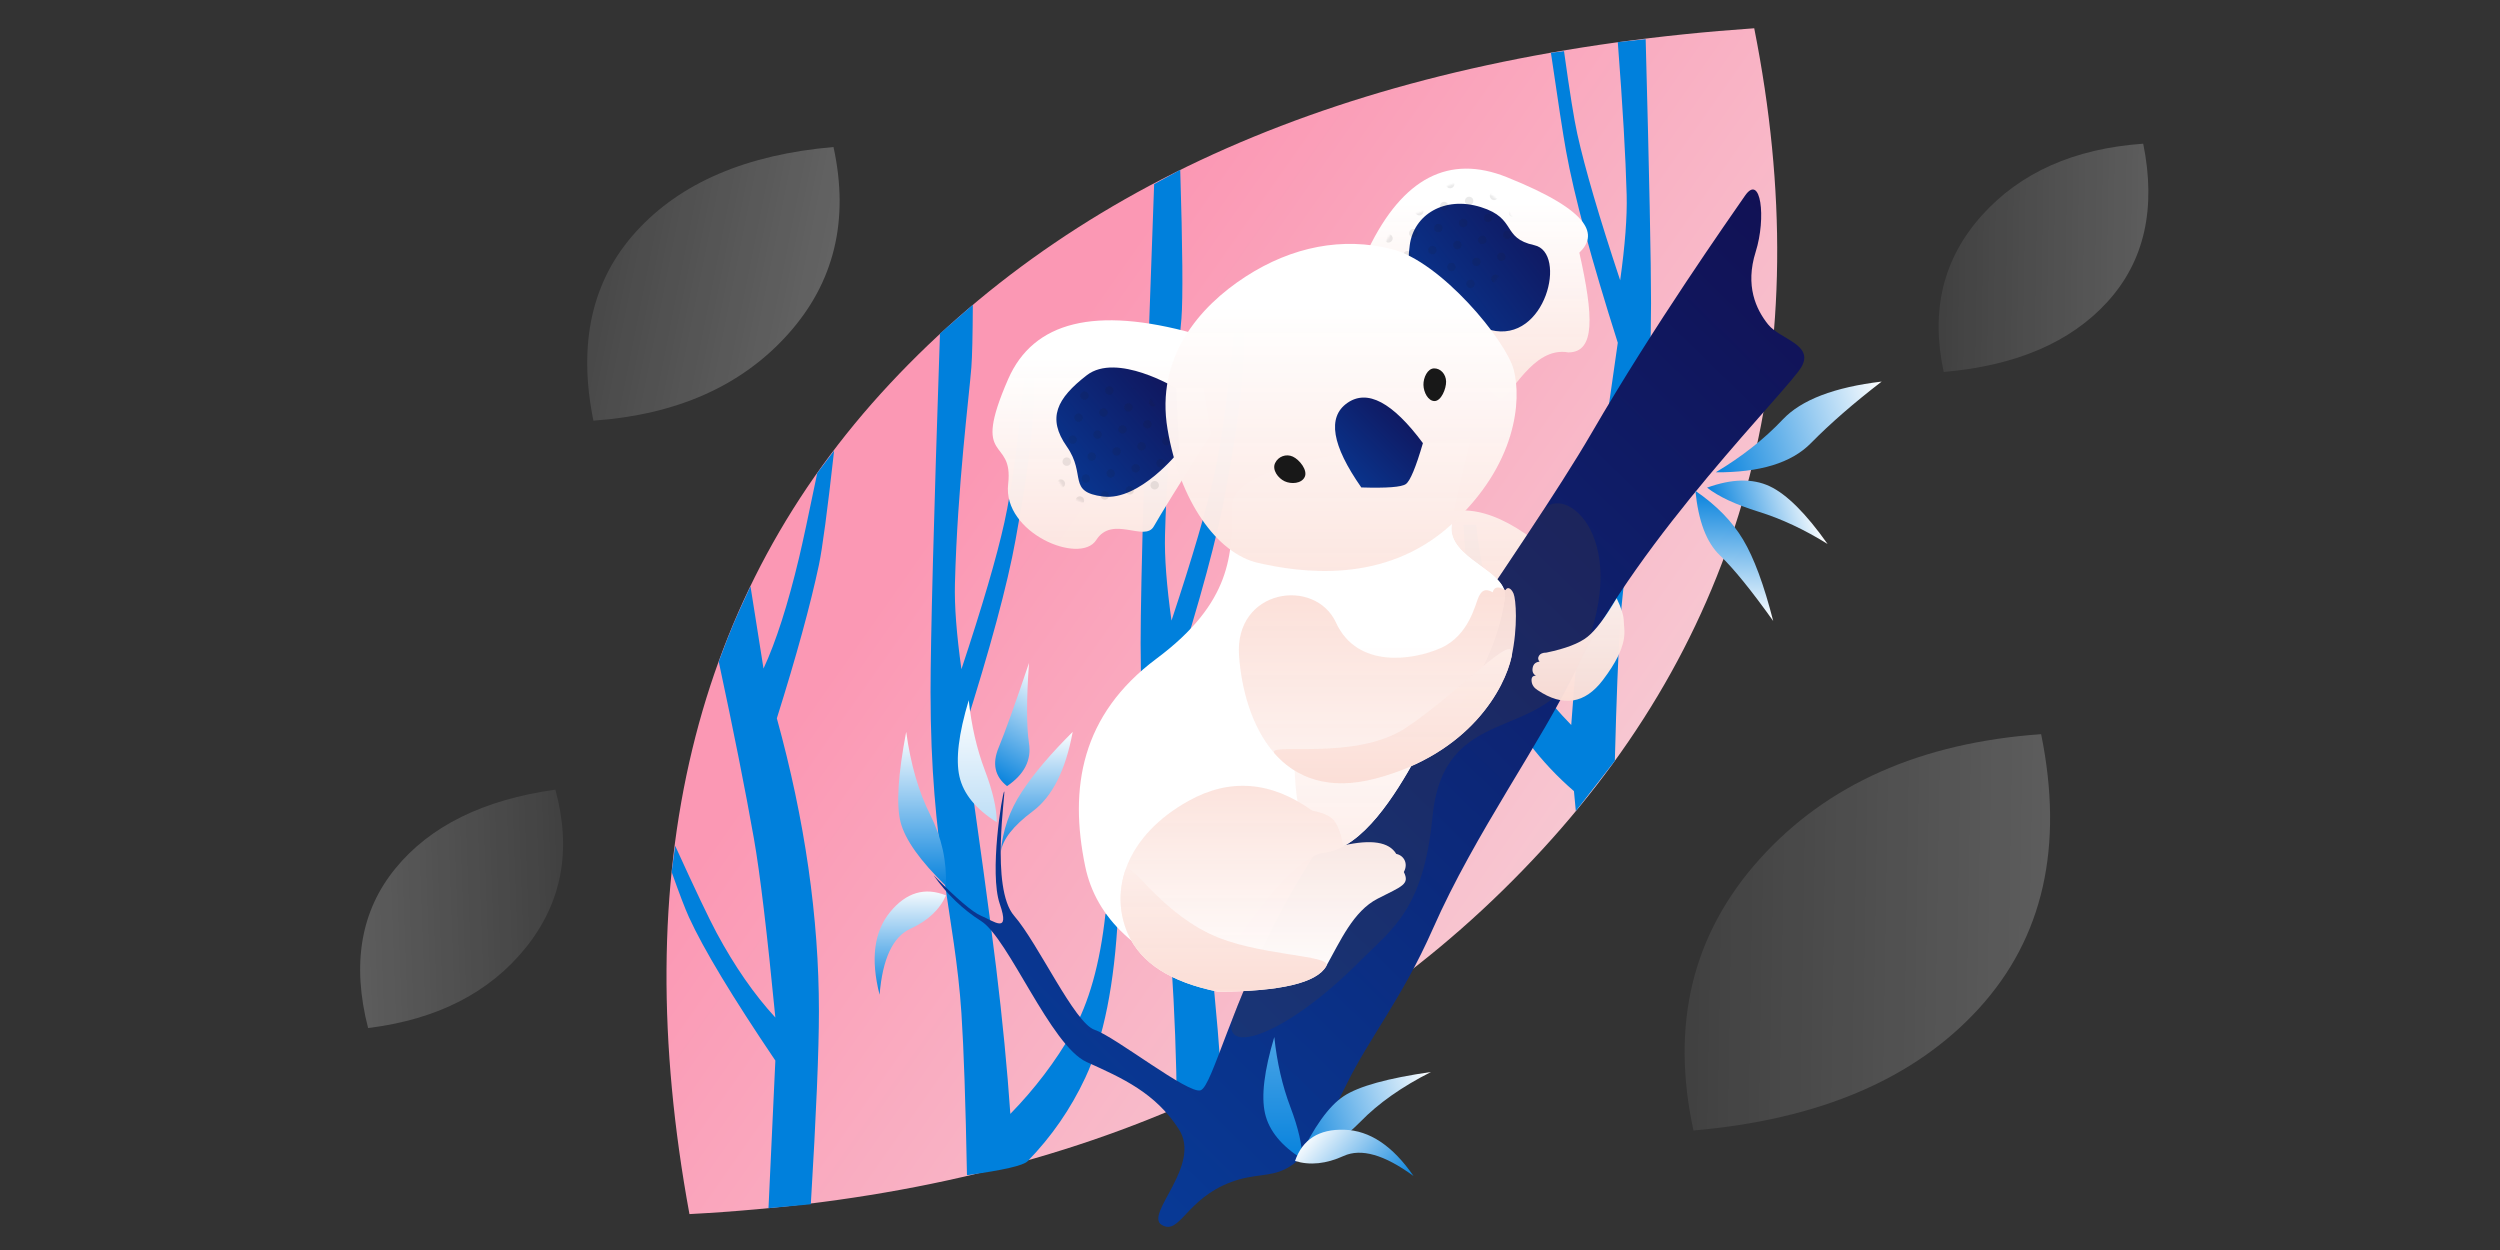
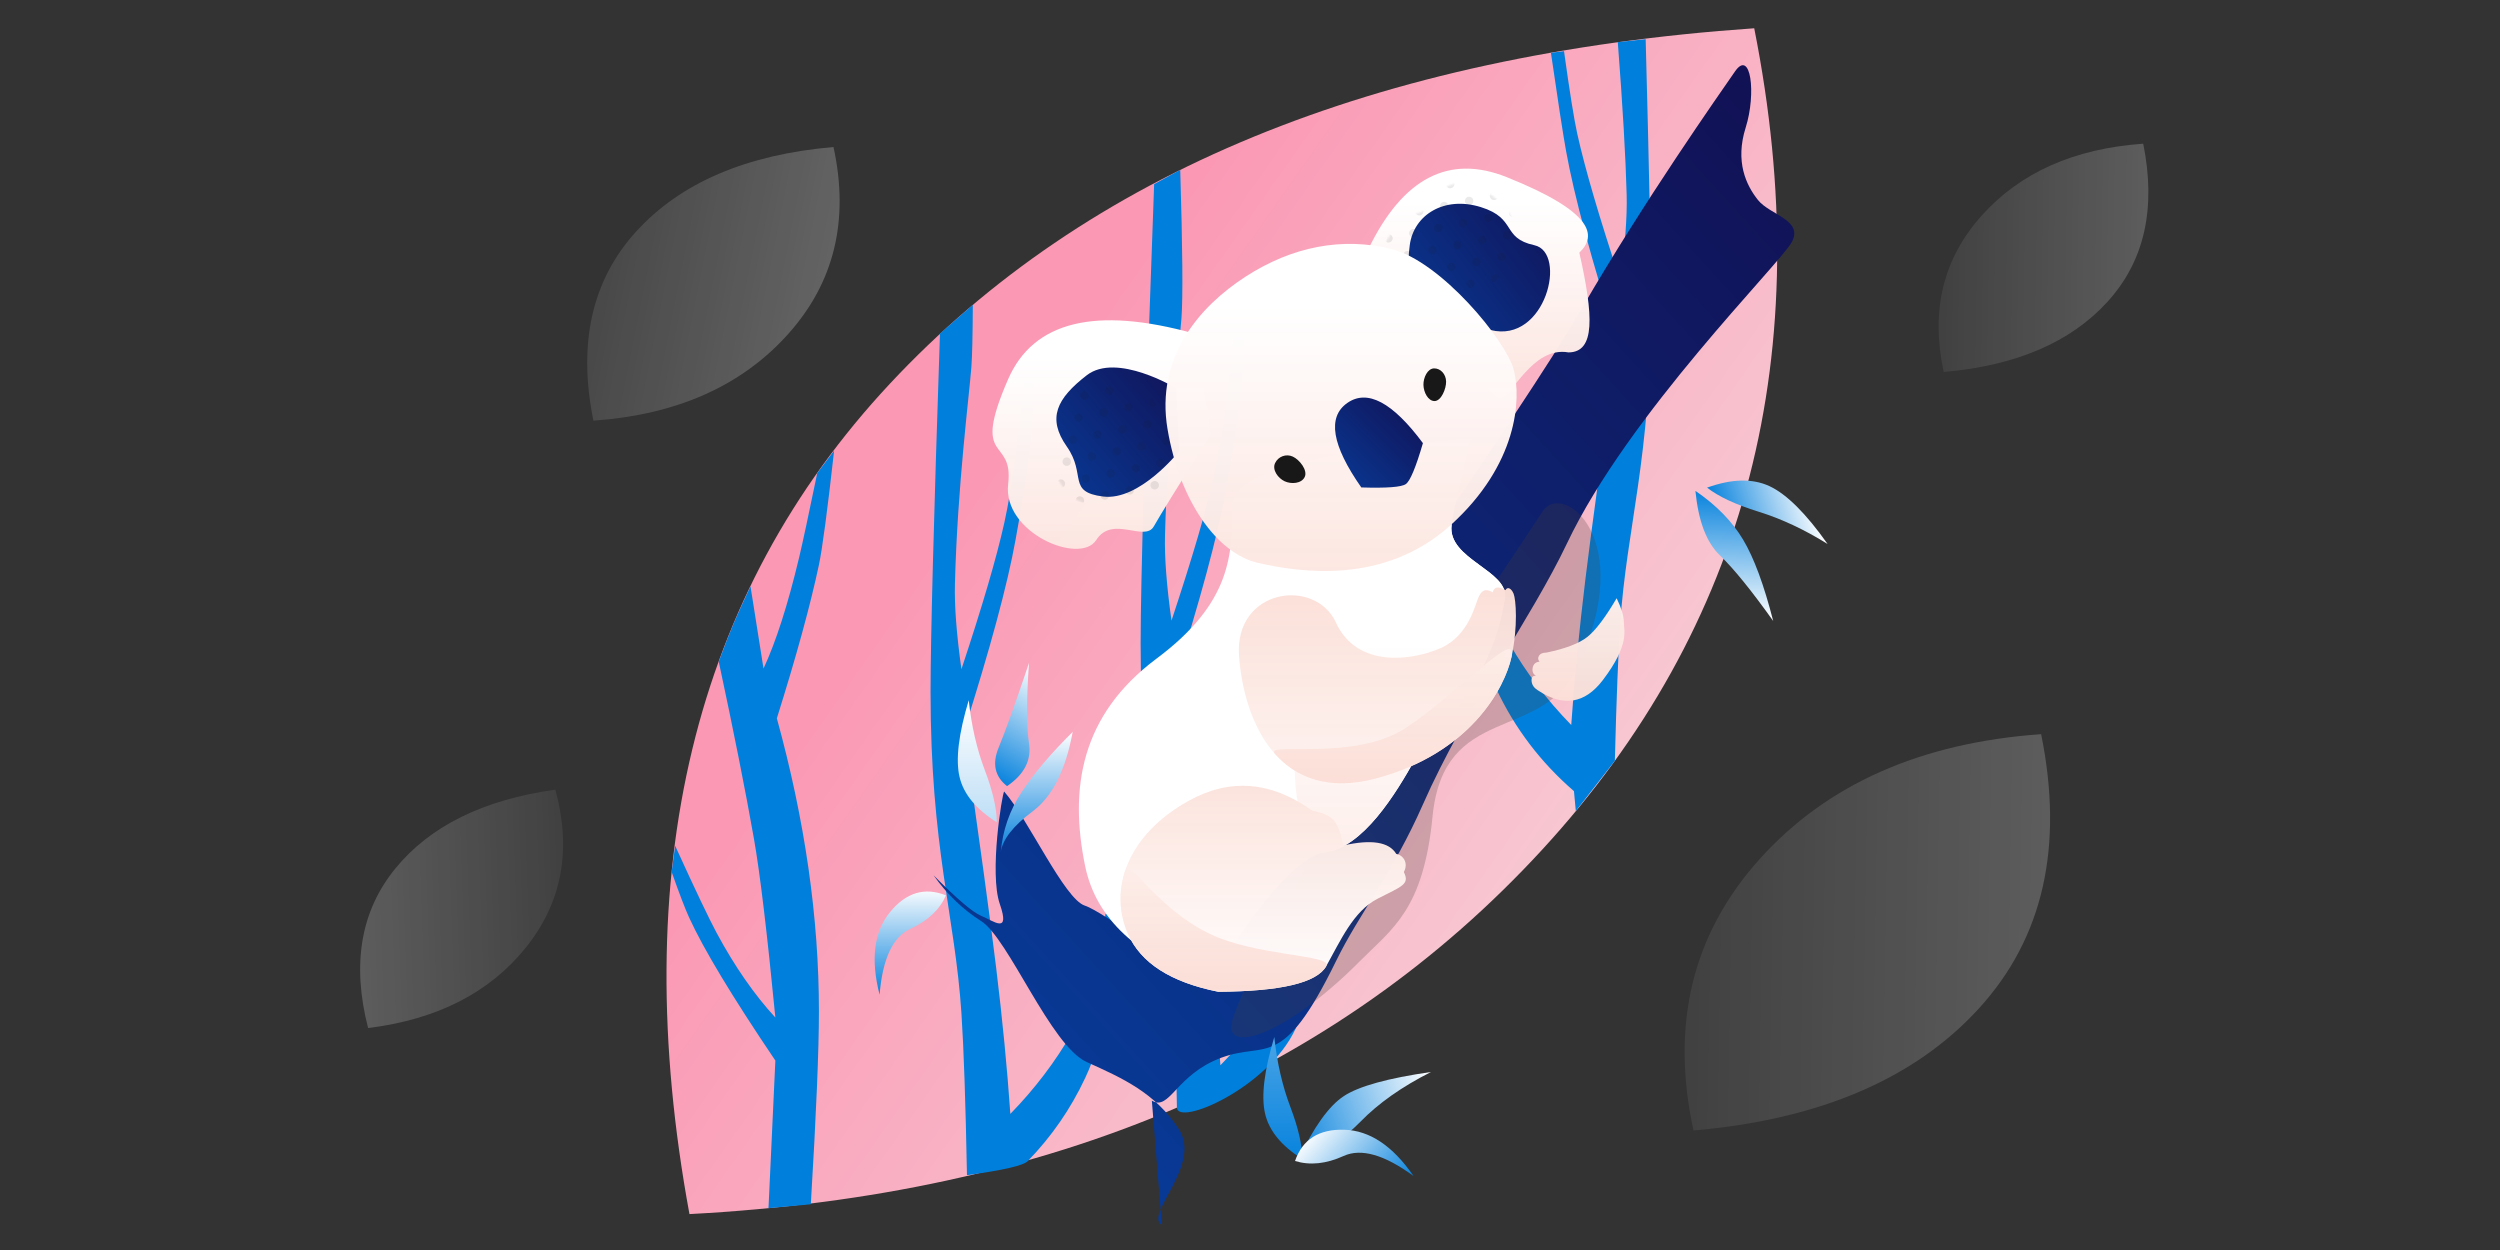
<svg xmlns="http://www.w3.org/2000/svg" xmlns:xlink="http://www.w3.org/1999/xlink" width="1440" height="720">
  <rect width="100%" height="100%" fill="#333333" stroke="none" />
  <defs>
    <linearGradient x1="137.124%" y1="59.55%" x2="-55.333%" y2="41.429%" id="a">
      <stop stop-color="#FFF" stop-opacity="0" offset="0%" />
      <stop stop-color="#FFF" offset="100%" />
    </linearGradient>
    <linearGradient x1="137.124%" y1="59.477%" x2="-55.333%" y2="41.495%" id="b">
      <stop stop-color="#FFF" stop-opacity="0" offset="0%" />
      <stop stop-color="#FFF" offset="100%" />
    </linearGradient>
    <linearGradient x1="120.999%" y1="87.524%" x2="-55.333%" y2="41.497%" id="c">
      <stop stop-color="#FFF" offset="0%" />
      <stop stop-color="#FFF" stop-opacity="0" offset="100%" />
    </linearGradient>
    <linearGradient x1="24.249%" y1="43.297%" x2="89.229%" y2="90.925%" id="e">
      <stop stop-color="#FB98B4" offset="0%" />
      <stop stop-color="#F6D8DC" offset="100%" />
    </linearGradient>
    <linearGradient x1="67.892%" y1="-101.899%" x2="67.892%" y2="212.105%" id="f">
      <stop stop-color="#FFF" offset="0%" />
      <stop stop-color="#F9CBBF" stop-opacity=".96" offset="100%" />
    </linearGradient>
    <linearGradient x1="-51.358%" y1="158.527%" x2="94.713%" y2="-20.12%" id="g">
      <stop stop-color="#005ACA" offset="0%" />
      <stop stop-color="#130B4B" offset="100%" />
    </linearGradient>
    <linearGradient x1="50%" y1="0%" x2="50%" y2="100%" id="h">
      <stop stop-color="#FFF" offset="0%" />
      <stop stop-color="#0883DD" offset="100%" />
    </linearGradient>
    <linearGradient x1="50%" y1="0%" x2="50%" y2="100%" id="i">
      <stop stop-color="#FFF" offset="0%" />
      <stop stop-color="#0883DD" offset="100%" />
    </linearGradient>
    <linearGradient x1="50%" y1="0%" x2="50%" y2="100%" id="j">
      <stop stop-color="#FFF" offset="0%" />
      <stop stop-color="#0883DD" offset="100%" />
    </linearGradient>
    <linearGradient x1="50%" y1="0%" x2="50%" y2="100%" id="k">
      <stop stop-color="#FFF" offset="0%" />
      <stop stop-color="#0883DD" offset="100%" />
    </linearGradient>
    <linearGradient x1="50%" y1="0%" x2="50%" y2="100%" id="l">
      <stop stop-color="#FFF" offset="0%" />
      <stop stop-color="#0883DD" offset="100%" />
    </linearGradient>
    <linearGradient x1="50%" y1="0%" x2="50%" y2="100%" id="m">
      <stop stop-color="#FFF" offset="0%" />
      <stop stop-color="#0883DD" offset="100%" />
    </linearGradient>
    <linearGradient x1="50%" y1="0%" x2="50%" y2="100%" id="n">
      <stop stop-color="#FFF" offset="0%" />
      <stop stop-color="#0883DD" offset="100%" />
    </linearGradient>
    <linearGradient x1="50%" y1="0%" x2="50%" y2="100%" id="o">
      <stop stop-color="#FFF" offset="0%" />
      <stop stop-color="#0883DD" offset="100%" />
    </linearGradient>
    <linearGradient x1="67.892%" y1="44.927%" x2="67.892%" y2="212.105%" id="r">
      <stop stop-color="#FFF" offset="0%" />
      <stop stop-color="#F9CBBF" stop-opacity=".96" offset="100%" />
    </linearGradient>
    <linearGradient x1="67.892%" y1="180.661%" x2="67.892%" y2="19.702%" id="t">
      <stop stop-color="#F9CBBF" stop-opacity=".96" offset="0%" />
      <stop stop-color="#FFF" offset="100%" />
    </linearGradient>
    <linearGradient x1="-79.873%" y1="158.527%" x2="107.292%" y2="-20.12%" id="v">
      <stop stop-color="#005ACA" offset="0%" />
      <stop stop-color="#130B4B" offset="100%" />
    </linearGradient>
    <linearGradient x1="67.892%" y1="180.661%" x2="67.892%" y2="19.702%" id="x">
      <stop stop-color="#F9CBBF" stop-opacity=".96" offset="0%" />
      <stop stop-color="#FFF" offset="100%" />
    </linearGradient>
    <linearGradient x1="-93.866%" y1="138.271%" x2="113.465%" y2="-7.033%" id="z">
      <stop stop-color="#005ACA" offset="0%" />
      <stop stop-color="#130B4B" offset="100%" />
    </linearGradient>
    <linearGradient x1="67.892%" y1="180.661%" x2="67.892%" y2="19.702%" id="B">
      <stop stop-color="#F9CBBF" stop-opacity=".96" offset="0%" />
      <stop stop-color="#FFF" offset="100%" />
    </linearGradient>
    <linearGradient x1="-86.908%" y1="158.527%" x2="110.396%" y2="-20.12%" id="C">
      <stop stop-color="#005ACA" offset="0%" />
      <stop stop-color="#130B4B" offset="100%" />
    </linearGradient>
    <linearGradient x1="67.892%" y1="100%" x2="67.892%" y2="-79.219%" id="D">
      <stop stop-color="#FFF" offset="0%" />
      <stop stop-color="#F9CBBF" stop-opacity=".96" offset="100%" />
    </linearGradient>
    <linearGradient x1="67.892%" y1="-101.899%" x2="67.892%" y2="212.105%" id="E">
      <stop stop-color="#FFF" offset="0%" />
      <stop stop-color="#F9CBBF" stop-opacity=".96" offset="100%" />
    </linearGradient>
    <linearGradient x1="67.892%" y1="139.813%" x2="67.892%" y2="-79.219%" id="F">
      <stop stop-color="#FFF" offset="0%" />
      <stop stop-color="#F9CBBF" stop-opacity=".96" offset="100%" />
    </linearGradient>
    <linearGradient x1="67.892%" y1="-101.899%" x2="67.892%" y2="212.105%" id="G">
      <stop stop-color="#FFF" offset="0%" />
      <stop stop-color="#F9CBBF" stop-opacity=".96" offset="100%" />
    </linearGradient>
    <linearGradient x1="67.892%" y1="-101.899%" x2="67.892%" y2="212.105%" id="H">
      <stop stop-color="#FFF" offset="0%" />
      <stop stop-color="#F9CBBF" stop-opacity=".96" offset="100%" />
    </linearGradient>
    <path d="M686.176 22.605c-219.184-.138-389.501 56.374-510.952 169.536C53.774 305.304 4.269 461.654 26.712 661.193c209.134 3.561 377.315-54.793 504.541-175.062C658.48 365.862 710.121 211.353 686.176 22.605z" id="d" />
    <path d="M74.95 312.919c-41.317-14.373-65.086-36.567-71.307-66.583-9.332-45.024-2.477-87.183 41.098-119.668 43.574-32.484 43.574-60.456 43.574-88.104 0-18.433 45.783-31.287 137.35-38.564-6.273 25.247-9.927 41.83-10.961 49.748-2.567 19.645 33.038 26.218 30.704 41.984-7.805 52.72-46.185 82.896-51.386 92.238-11.546 20.738-30.329 51.488-52.337 54.396-14.672 1.94-36.917 26.79-66.735 74.553z" id="p" />
    <path d="M169.516 115.059c60.67 3.02 23.523-97.962 45.188-65.311-2.567 19.645 33.038 26.218 30.704 41.984-7.805 52.72-46.185 82.896-51.386 92.238-11.546 20.738-30.329 51.488-52.337 54.396-22.008 2.909-32.84-126.328 27.83-123.307z" id="q" />
    <path d="M69.013 11.948S34.724-8.893 17.478 4.475C.233 17.844-5.515 29.116 5.981 45.511c11.497 16.394-.025 26.199 21 28.819 21.025 2.62 43.801-26.2 43.801-26.2l-1.769-36.182z" id="u" />
    <path d="M.712 23.877C2.965 6.406 20.589-4.663 41.662 1.924 62.735 8.51 53.306 19.705 72.491 23.877c19.185 4.172 6.554 56.755-25.137 48.868C26.227 67.487 11.555 56.782 3.34 40.629c-3.254.48-4.13-5.104-2.627-16.752z" id="y" />
  </defs>
  <g fill="none" fill-rule="evenodd">
    <path d="M1045.713 72.116c-41.845-.021-74.363 10.687-97.552 32.124-23.19 21.437-32.644 51.053-28.363 88.847 39.926.67 72.035-10.386 96.328-33.17 24.292-22.783 34.154-52.05 29.587-87.801z" fill="url(#a)" fill-rule="nonzero" opacity=".3" style="mix-blend-mode:soft-light" transform="rotate(175 1079.552 144.798)" />
    <path d="M990.908 416.116c-72.902-.037-129.553 18.547-169.953 55.752-40.4 37.205-56.872 88.604-49.415 154.198 69.56 1.163 125.5-18.026 167.821-57.568 42.322-39.54 59.504-90.335 51.547-152.382z" fill="url(#b)" fill-rule="nonzero" opacity=".3" style="mix-blend-mode:soft-light" transform="rotate(175 978.052 533.298)" />
    <path d="M134.713 447.116c-41.845-.021-74.363 10.687-97.552 32.124-23.19 21.437-32.644 51.053-28.363 88.847 39.926.67 72.035-10.386 96.328-33.17 24.292-22.783 34.154-52.05 29.587-87.801z" fill="url(#a)" fill-rule="nonzero" opacity=".3" style="mix-blend-mode:soft-light" transform="rotate(-8 282.475 -873.057)" />
    <path d="M292.493 75.116c-50.345-.025-89.468 12.806-117.367 38.495-27.9 25.69-39.275 61.18-34.125 106.47 48.036.803 86.668-12.446 115.894-39.749 29.227-27.302 41.093-62.374 35.598-105.216z" fill="url(#c)" fill-rule="nonzero" opacity=".3" style="mix-blend-mode:soft-light" transform="rotate(-5 495.8 -2068.43)" />
    <g transform="translate(347.34 15.884)" fill-rule="nonzero">
      <use fill="url(#e)" transform="rotate(-4 356.663 341.975)" xlink:href="#d" />
      <path d="M119.692 677.77c3.11-51.658 4.666-88.73 4.666-111.216 0-53.88-8.079-110.108-24.236-168.682 11.266-35.836 19.344-65.3 24.236-88.39 1.976-9.328 4.894-31.26 8.755-65.796l-9.717 12.913c-4.946 23.961-8.426 40.166-10.44 48.615-6.464 27.12-13.3 48.453-20.51 63.997l-7.497-47.37c-4.347 9.285-7.571 16.392-9.674 21.32-2.103 4.927-4.975 12.273-8.615 22.036 8.558 39.942 15.317 73.963 20.276 102.06 3.446 19.524 7.557 53.844 12.331 102.959-12.182-13.245-23.45-29.486-33.803-48.724-4.423-8.219-12.391-24.953-23.905-50.203l-2.027 15.08c4.428 12.508 7.755 21.2 9.98 26.074 8.36 18.308 24.944 45.826 49.755 82.554l-3.952 85.012 24.377-2.238zM213.01 159.676c-.091 17.865-.37 29.833-.836 35.905-1.306 17.002-7.979 68.153-9.471 124.74-.334 12.65.914 29.066 3.742 49.247 12.038-36.25 20.277-64.384 24.715-84.4 4.437-20.017 8.44-49.879 12.006-89.587 3.503.04 5.266 1.44 5.29 4.201.308 34.888-6.697 72.3-10.841 95.284-4.636 25.714-14.57 62.54-29.8 110.48 8.784 60.79 14.993 106.116 18.63 135.98 3.636 29.864 6.362 57.926 8.177 84.185 14.064-14.429 25.927-30.054 35.588-46.876 9.661-16.823 16.06-39.618 19.198-68.388h7.252c-2.009 40.38-8.308 71.881-18.9 94.504-8.37 17.88-19.43 33.886-33.181 48.018-2.433 2.5-14.08 5.182-34.945 8.047-.79-41.973-1.853-73.076-3.19-93.31-3.729-56.466-17.784-94.9-17.784-184.994 0-29.935 1.806-98.76 5.42-206.474l18.93-16.562zM332.478 81.946c1.371 45.28 1.603 73.824.696 85.635-1.306 17.002-7.979 68.153-9.471 124.74-.334 12.65.914 29.066 3.742 49.247 12.038-36.25 20.277-64.384 24.715-84.4 4.437-20.017 8.44-49.879 12.006-89.587 3.503.04 5.266 1.44 5.29 4.201.308 34.888-6.697 72.3-10.841 95.284-4.636 25.714-14.57 62.54-29.8 110.48 8.784 60.79 14.993 106.116 18.63 135.98 3.636 29.864 6.362 57.926 8.177 84.185 14.064-14.429 25.927-30.054 35.588-46.876 9.661-16.823 16.06-39.618 19.198-68.388h7.252c-2.009 40.38-8.308 71.881-18.9 94.504-15.885 33.936-68.085 56.28-68.206 44.983-.301-27.998-1.338-55.407-3.11-82.228-3.729-56.466-17.784-94.9-17.784-184.994 0-35.876 2.595-124.052 7.785-264.527l15.033-8.239zM584.504 8.374c2.837 36.938 4.54 66.254 5.113 87.948.334 12.65-.914 29.065-3.742 49.246-12.039-36.25-20.277-64.384-24.715-84.4-1.803-8.134-4.346-23.993-7.63-47.578l-7.539.925c4.064 28.022 6.969 46.873 8.714 56.551 4.636 25.714 14.57 62.54 29.8 110.48-8.784 60.79-14.994 106.116-18.63 135.98-3.636 29.864-6.362 57.926-8.178 84.185-14.063-14.429-25.926-30.054-35.587-46.876-9.662-16.823-16.061-39.618-19.198-68.388h-7.252c2.008 40.38 8.308 71.881 18.899 94.504 10.59 22.624 25.49 42.248 44.697 58.872l1.073 11.434 22.48-28.931c.914-35.301 1.936-61.508 3.066-78.62 3.73-56.466 17.785-94.9 17.785-184.994 0-23.665-1.033-74.34-3.097-152.025l-16.059 1.687z" fill="#0080DC" />
    </g>
-     <path d="M390.2 222.535c-28.053-25.067-51.775-31.771-71.167-20.113-19.392 11.659-14.95 39.808 13.329 84.449l57.838-64.336z" fill="url(#f)" transform="translate(503.8 97.13)" />
-     <path d="M165.417 596.437c-10.43-6.079 23.368-34.324 9.747-55.248-13.622-20.925-32.268-29.255-53.02-38.596-20.753-9.34-45.006-71.215-60.824-81.212-10.545-6.665-19.673-15.45-27.383-26.357 13.384 13.523 22.512 21.297 27.383 23.321 7.307 3.036 16.92 10.963 10.767-6.797-6.153-17.761 1.341-63.536 2.501-64.786s-8.155 55.604 5.755 71.583c13.909 15.979 34.724 61.865 46.403 65.701 11.68 3.836 54.213 37.452 61.057 34.79 6.844-2.661 17.653-50.503 48.543-107.288 30.89-56.786 140.043-208.266 176.488-271.068 36.445-62.801 79.312-123.6 88.451-136.855 9.14-13.256 12.366 12.668 6.183 32.283-6.183 19.615.227 33.158 7.105 41.771s26.411 11.551 19.405 24.285c-7.006 12.733-94.001 98.79-129.443 173.457-20.59 43.375-58.496 94.828-83 150.413-17.68 40.1-36.537 62.549-50.056 90.238-31.236 63.973-39.774 45.86-66.023 55.597-26.25 9.737-29.61 30.846-40.039 24.768z" fill="url(#g)" fill-rule="nonzero" transform="translate(503.8 109.15)" />
+     <path d="M165.417 596.437c-10.43-6.079 23.368-34.324 9.747-55.248-13.622-20.925-32.268-29.255-53.02-38.596-20.753-9.34-45.006-71.215-60.824-81.212-10.545-6.665-19.673-15.45-27.383-26.357 13.384 13.523 22.512 21.297 27.383 23.321 7.307 3.036 16.92 10.963 10.767-6.797-6.153-17.761 1.341-63.536 2.501-64.786c13.909 15.979 34.724 61.865 46.403 65.701 11.68 3.836 54.213 37.452 61.057 34.79 6.844-2.661 17.653-50.503 48.543-107.288 30.89-56.786 140.043-208.266 176.488-271.068 36.445-62.801 79.312-123.6 88.451-136.855 9.14-13.256 12.366 12.668 6.183 32.283-6.183 19.615.227 33.158 7.105 41.771s26.411 11.551 19.405 24.285c-7.006 12.733-94.001 98.79-129.443 173.457-20.59 43.375-58.496 94.828-83 150.413-17.68 40.1-36.537 62.549-50.056 90.238-31.236 63.973-39.774 45.86-66.023 55.597-26.25 9.737-29.61 30.846-40.039 24.768z" fill="url(#g)" fill-rule="nonzero" transform="translate(503.8 109.15)" />
    <path d="M710.754 584.585c7.073-17.967 16.477-40.145 29.392-63.887 24.947-45.86 100.938-153.481 148.453-226.276 11.32-17.342 55.178 15.483 19.736 90.15-20.589 43.375-76.781 20.028-83.212 85.838-5.247 53.701-23.11 64.348-41.655 83.055-43.926 44.31-82.557 56.126-72.714 31.12z" fill="#473B35" opacity=".246" />
    <path d="M72.627 381.738c1.003-7.309 7.146-15.176 18.428-23.603 11.282-8.427 18.955-23.668 23.018-45.725C101.4 325 91.6 336.555 84.673 347.074c-6.928 10.519-10.943 22.074-12.046 34.664z" fill="url(#h)" transform="translate(503.8 109.15)" />
    <path d="M70.336 364.458c0-7.89-2.298-17.892-6.894-30.01-4.596-12.116-7.68-25.54-9.252-40.273-5.835 19.426-7.611 34.107-5.328 44.044 2.282 9.936 9.44 18.683 21.474 26.239zM246.336 558.458c0-7.89-2.298-17.892-6.894-30.01-4.596-12.116-7.68-25.54-9.252-40.273-5.835 19.426-7.611 34.107-5.328 44.044 2.282 9.936 9.44 18.683 21.474 26.239z" fill="url(#i)" transform="translate(503.8 109.15)" />
    <path d="M488.556 216.352c-.757-15.08 2.493-26.643 9.75-34.687 7.258-8.044 21.118-15.447 41.582-22.208-11.865 10.348-21.67 21.216-29.415 32.602-7.745 11.387-15.05 19.484-21.917 24.293z" fill="url(#j)" transform="rotate(73 692.314 582.903)" />
-     <path d="M41.01 401.116c-14.799-14.437-23.487-26.656-26.063-36.658-2.576-10.003-1.504-27.352 3.216-52.048 2.57 18.653 7.176 34.555 13.818 47.706 6.643 13.15 9.653 26.817 9.03 41z" fill="url(#k)" transform="translate(503.8 109.15)" />
    <path d="M295.203 575.773c-14.799-14.437-23.487-26.656-26.063-36.659-2.576-10.002-1.504-27.351 3.216-52.047 2.57 18.653 7.176 34.555 13.818 47.705 6.643 13.15 9.652 26.817 9.03 41z" fill="url(#k)" transform="rotate(71 456.918 939.146)" />
    <path d="M2.84 463.792c-5.243-20.413-3.227-36.276 6.047-47.588 9.275-11.313 20.01-14.514 32.204-9.604-3.62 8.212-10.468 14.624-20.546 19.234-10.078 4.61-15.98 17.263-17.704 37.958z" fill="url(#l)" transform="translate(503.8 109.15)" />
    <path d="M258.652 591.807c-5.244-20.413-3.228-36.276 6.047-47.588 9.274-11.313 20.009-14.514 32.203-9.604-3.62 8.213-10.468 14.624-20.546 19.234-10.078 4.61-15.979 17.263-17.704 37.958z" fill="url(#l)" transform="scale(-1 1) rotate(49 -371.655 -542.481)" />
-     <path d="M542.278 191.467c7.584-24.17 7.584-43.256 0-57.256s-14.93-30.475-22.037-49.427c-4.865 27.06-3.462 47.343 4.209 60.846 7.67 13.503 13.613 28.782 17.828 45.837z" fill="url(#m)" transform="rotate(73 710.833 533.124)" />
    <path d="M518.86 247.726c-2.293-17.343-7.434-29.565-15.424-36.665-7.99-7.101-18.647-19.323-31.97-36.665 6.027 20.577 12.356 35.995 18.986 46.254 6.63 10.258 16.1 19.283 28.408 27.076z" fill="url(#n)" transform="rotate(-178 748.016 261.24)" />
    <path d="M94.598 342.957c5.222-10.797 4.76-20.027-1.388-27.69-6.147-7.663-13.854-21.011-23.12-40.046 4.84 24.121 7.916 41.119 9.227 50.993 1.311 9.874 6.405 15.455 15.281 16.743z" fill="url(#o)" transform="rotate(30 132.364 1303.769)" />
    <g>
      <g transform="translate(621.431 252.684)">
        <use fill="#FFF" xlink:href="#p" />
        <mask id="s" fill="#fff">
          <use xlink:href="#q" />
        </mask>
        <use fill="url(#r)" xlink:href="#q" />
        <path d="M-49.295 273.367a2.435 2.435 0 012.435 2.433 2.435 2.435 0 01-4.871 0 2.435 2.435 0 012.436-2.433zm52.501 0a2.435 2.435 0 012.436 2.433 2.435 2.435 0 01-4.871 0 2.435 2.435 0 012.435-2.433zm13.126 0a2.435 2.435 0 012.435 2.433 2.435 2.435 0 01-4.87 0 2.435 2.435 0 012.435-2.433zm39.376 0a2.435 2.435 0 012.435 2.433 2.435 2.435 0 01-4.87 0 2.435 2.435 0 012.435-2.433zm-59.064-13.11a2.435 2.435 0 012.435 2.432 2.435 2.435 0 01-4.871 0 2.435 2.435 0 012.436-2.432zm13.125 0a2.435 2.435 0 012.435 2.432 2.435 2.435 0 01-4.87 0 2.435 2.435 0 012.435-2.432zm13.125 0a2.435 2.435 0 012.436 2.432 2.435 2.435 0 01-4.871 0 2.435 2.435 0 012.435-2.432zm26.251 0a2.435 2.435 0 012.436 2.432 2.435 2.435 0 01-4.871 0 2.435 2.435 0 012.435-2.432zm13.126 0a2.435 2.435 0 012.435 2.432 2.435 2.435 0 01-4.87 0 2.435 2.435 0 012.435-2.432zm13.125 0a2.435 2.435 0 012.436 2.432 2.435 2.435 0 01-4.871 0 2.435 2.435 0 012.435-2.432zm-131.254 0a2.435 2.435 0 012.435 2.432 2.435 2.435 0 01-4.87 0 2.435 2.435 0 012.435-2.432zm13.125 0a2.435 2.435 0 012.436 2.432 2.435 2.435 0 01-4.871 0 2.435 2.435 0 012.435-2.432zm13.126 0a2.435 2.435 0 012.435 2.432 2.435 2.435 0 01-4.87 0 2.435 2.435 0 012.435-2.432zm13.125 0a2.435 2.435 0 012.436 2.432 2.435 2.435 0 01-4.871 0 2.435 2.435 0 012.435-2.432zm19.688-13.111a2.435 2.435 0 012.436 2.433 2.435 2.435 0 01-4.871 0 2.435 2.435 0 012.435-2.433zm13.126 0a2.435 2.435 0 012.435 2.433 2.435 2.435 0 01-4.87 0 2.435 2.435 0 012.435-2.433zm13.125 0a2.435 2.435 0 012.436 2.433 2.435 2.435 0 01-4.871 0 2.435 2.435 0 012.435-2.433zm13.126 0a2.435 2.435 0 012.435 2.433 2.435 2.435 0 01-4.87 0 2.435 2.435 0 012.435-2.433zm13.125 0a2.435 2.435 0 012.435 2.433 2.435 2.435 0 01-4.87 0 2.435 2.435 0 012.435-2.433zm13.125 0a2.435 2.435 0 012.436 2.433 2.435 2.435 0 01-4.871 0 2.435 2.435 0 012.435-2.433zm13.126 0a2.435 2.435 0 012.435 2.433 2.435 2.435 0 01-4.87 0 2.435 2.435 0 012.435-2.433zm13.125 0a2.435 2.435 0 012.436 2.433 2.435 2.435 0 01-4.871 0 2.435 2.435 0 012.435-2.433zm-131.254 0a2.435 2.435 0 012.435 2.433 2.435 2.435 0 01-4.87 0 2.435 2.435 0 012.435-2.433zm13.125 0a2.435 2.435 0 012.436 2.433 2.435 2.435 0 01-4.871 0 2.435 2.435 0 012.435-2.433zm13.126 0a2.435 2.435 0 012.435 2.433 2.435 2.435 0 01-4.87 0 2.435 2.435 0 012.435-2.433zm-6.563-13.11a2.435 2.435 0 012.436 2.432 2.435 2.435 0 01-4.871 0 2.435 2.435 0 012.435-2.433zm-13.125 0a2.435 2.435 0 012.435 2.432 2.435 2.435 0 01-4.87 0 2.435 2.435 0 012.435-2.433zm65.627 0a2.435 2.435 0 012.435 2.432 2.435 2.435 0 01-4.87 0 2.435 2.435 0 012.435-2.433zm39.376 0a2.435 2.435 0 012.436 2.432 2.435 2.435 0 01-4.871 0 2.435 2.435 0 012.435-2.433zm13.126 0a2.435 2.435 0 012.435 2.432 2.435 2.435 0 01-4.87 0 2.435 2.435 0 012.435-2.433zm13.125 0a2.435 2.435 0 012.435 2.432 2.435 2.435 0 01-4.87 0 2.435 2.435 0 012.435-2.433zm-52.502 0a2.435 2.435 0 012.436 2.432 2.435 2.435 0 01-4.871 0 2.435 2.435 0 012.435-2.433zm13.126 0a2.435 2.435 0 012.435 2.432 2.435 2.435 0 01-4.87 0 2.435 2.435 0 012.435-2.433zm-65.627 0a2.435 2.435 0 012.435 2.432 2.435 2.435 0 01-4.871 0 2.435 2.435 0 012.436-2.433zm-39.377 0a2.435 2.435 0 012.436 2.432 2.435 2.435 0 01-4.871 0 2.435 2.435 0 012.435-2.433zm52.502 0a2.435 2.435 0 012.435 2.432 2.435 2.435 0 01-4.87 0 2.435 2.435 0 012.435-2.433zm13.125 0a2.435 2.435 0 012.436 2.432 2.435 2.435 0 01-4.871 0 2.435 2.435 0 012.435-2.433zm19.689-13.111a2.435 2.435 0 012.435 2.432 2.435 2.435 0 01-4.87 0 2.435 2.435 0 012.435-2.432zm-13.126 0a2.435 2.435 0 012.436 2.432 2.435 2.435 0 01-4.871 0 2.435 2.435 0 012.435-2.432zm-52.502 0a2.435 2.435 0 012.436 2.432 2.435 2.435 0 01-4.871 0 2.435 2.435 0 012.435-2.432zm13.126 0a2.435 2.435 0 012.435 2.432 2.435 2.435 0 01-4.87 0 2.435 2.435 0 012.435-2.432zm13.125 0a2.435 2.435 0 012.436 2.432 2.435 2.435 0 01-4.871 0 2.435 2.435 0 012.435-2.432zm13.126 0a2.435 2.435 0 012.435 2.432 2.435 2.435 0 01-4.87 0 2.435 2.435 0 012.435-2.432zm65.627 0a2.435 2.435 0 012.435 2.432 2.435 2.435 0 01-4.87 0 2.435 2.435 0 012.435-2.432zm13.125 0a2.435 2.435 0 012.436 2.432 2.435 2.435 0 01-4.871 0 2.435 2.435 0 012.435-2.432zm13.126 0a2.435 2.435 0 012.435 2.432 2.435 2.435 0 01-4.87 0 2.435 2.435 0 012.435-2.432zm13.125 0a2.435 2.435 0 012.436 2.432 2.435 2.435 0 01-4.871 0 2.435 2.435 0 012.435-2.432zm-52.502 0a2.435 2.435 0 012.436 2.432 2.435 2.435 0 01-4.871 0 2.435 2.435 0 012.435-2.432zm-13.125 0a2.435 2.435 0 012.435 2.432 2.435 2.435 0 01-4.87 0 2.435 2.435 0 012.435-2.432zm-98.44-13.11a2.435 2.435 0 012.435 2.432 2.435 2.435 0 01-4.871 0 2.435 2.435 0 012.435-2.433zm39.376 0a2.435 2.435 0 012.435 2.432 2.435 2.435 0 01-4.871 0 2.435 2.435 0 012.436-2.433zm26.25 0a2.435 2.435 0 012.436 2.432 2.435 2.435 0 01-4.871 0 2.435 2.435 0 012.435-2.433zm26.251 0a2.435 2.435 0 012.436 2.432 2.435 2.435 0 01-4.871 0 2.435 2.435 0 012.435-2.433zm26.251 0a2.435 2.435 0 012.436 2.432 2.435 2.435 0 01-4.871 0 2.435 2.435 0 012.435-2.433zm26.251 0a2.435 2.435 0 012.435 2.432 2.435 2.435 0 01-4.87 0 2.435 2.435 0 012.435-2.433zm-118.129 0a2.435 2.435 0 012.436 2.432 2.435 2.435 0 01-4.871 0 2.435 2.435 0 012.435-2.433zm52.502 0a2.435 2.435 0 012.435 2.432 2.435 2.435 0 01-4.87 0 2.435 2.435 0 012.435-2.433zm78.752 0a2.435 2.435 0 012.436 2.432 2.435 2.435 0 01-4.871 0 2.435 2.435 0 012.435-2.433zm-52.501 0a2.435 2.435 0 012.435 2.432 2.435 2.435 0 01-4.87 0 2.435 2.435 0 012.435-2.433zm-52.502 0a2.435 2.435 0 012.435 2.432 2.435 2.435 0 01-4.87 0 2.435 2.435 0 012.435-2.433zm78.753 0a2.435 2.435 0 012.435 2.432 2.435 2.435 0 01-4.87 0 2.435 2.435 0 012.435-2.433zm-111.567-13.112a2.435 2.435 0 012.436 2.433 2.435 2.435 0 01-4.871 0 2.435 2.435 0 012.435-2.433zm52.502 0a2.435 2.435 0 012.436 2.433 2.435 2.435 0 01-4.871 0 2.435 2.435 0 012.435-2.433zm-13.125 0a2.435 2.435 0 012.435 2.433 2.435 2.435 0 01-4.87 0 2.435 2.435 0 012.435-2.433zm91.878 0a2.435 2.435 0 012.435 2.433 2.435 2.435 0 01-4.87 0 2.435 2.435 0 012.435-2.433zm-39.377 0a2.435 2.435 0 012.436 2.433 2.435 2.435 0 01-4.871 0 2.435 2.435 0 012.435-2.433zm-13.125 0a2.435 2.435 0 012.435 2.433 2.435 2.435 0 01-4.87 0 2.435 2.435 0 012.435-2.433zm-65.627 0a2.435 2.435 0 012.435 2.433 2.435 2.435 0 01-4.87 0 2.435 2.435 0 012.435-2.433zm13.125 0a2.435 2.435 0 012.436 2.433 2.435 2.435 0 01-4.871 0 2.435 2.435 0 012.435-2.433zm-39.376 0a2.435 2.435 0 012.435 2.433 2.435 2.435 0 01-4.87 0 2.435 2.435 0 012.435-2.433zm131.254 0a2.435 2.435 0 012.436 2.433 2.435 2.435 0 01-4.871 0 2.435 2.435 0 012.435-2.433zm-13.125 0a2.435 2.435 0 012.435 2.433 2.435 2.435 0 01-4.87 0 2.435 2.435 0 012.435-2.433zm-39.376 0a2.435 2.435 0 012.435 2.433 2.435 2.435 0 01-4.87 0 2.435 2.435 0 012.435-2.433zm-72.19-13.11a2.435 2.435 0 012.435 2.433 2.435 2.435 0 01-4.87 0 2.435 2.435 0 012.435-2.433zm131.254 0a2.435 2.435 0 012.435 2.433 2.435 2.435 0 01-4.87 0 2.435 2.435 0 012.435-2.433zm-78.753 0a2.435 2.435 0 012.436 2.433 2.435 2.435 0 01-4.871 0 2.435 2.435 0 012.435-2.433zm-65.627 0a2.435 2.435 0 012.436 2.433 2.435 2.435 0 01-4.871 0 2.435 2.435 0 012.435-2.433zm52.502 0a2.435 2.435 0 012.435 2.433 2.435 2.435 0 01-4.87 0 2.435 2.435 0 012.435-2.433zm39.376 0a2.435 2.435 0 012.436 2.433 2.435 2.435 0 01-4.871 0 2.435 2.435 0 012.435-2.433zm39.377 0a2.435 2.435 0 012.435 2.433 2.435 2.435 0 01-4.87 0 2.435 2.435 0 012.435-2.433zm26.25 0a2.435 2.435 0 012.436 2.433 2.435 2.435 0 01-4.871 0 2.435 2.435 0 012.435-2.433zm-78.752 0a2.435 2.435 0 012.435 2.433 2.435 2.435 0 01-4.87 0 2.435 2.435 0 012.435-2.433zm39.376 0a2.435 2.435 0 012.436 2.433 2.435 2.435 0 01-4.871 0 2.435 2.435 0 012.435-2.433zm-91.878 0a2.435 2.435 0 012.436 2.433 2.435 2.435 0 01-4.871 0 2.435 2.435 0 012.435-2.433zm13.126 0a2.435 2.435 0 012.435 2.433 2.435 2.435 0 01-4.871 0 2.435 2.435 0 012.436-2.433zm65.627 0a2.435 2.435 0 012.435 2.433 2.435 2.435 0 01-4.87 0 2.435 2.435 0 012.435-2.433zm-45.94-13.11a2.435 2.435 0 012.436 2.432 2.435 2.435 0 01-4.87 0 2.435 2.435 0 012.435-2.433zm-39.376 0a2.435 2.435 0 012.436 2.432 2.435 2.435 0 01-4.871 0 2.435 2.435 0 012.435-2.433zm144.38 0a2.435 2.435 0 012.436 2.432 2.435 2.435 0 01-4.871 0 2.435 2.435 0 012.435-2.433zm-78.752 0a2.435 2.435 0 012.435 2.432 2.435 2.435 0 01-4.87 0 2.435 2.435 0 012.435-2.433zm39.376 0a2.435 2.435 0 012.435 2.432 2.435 2.435 0 01-4.87 0 2.435 2.435 0 012.435-2.433zm-13.126 0a2.435 2.435 0 012.436 2.432 2.435 2.435 0 01-4.871 0 2.435 2.435 0 012.435-2.433zm26.251 0a2.435 2.435 0 012.436 2.432 2.435 2.435 0 01-4.871 0 2.435 2.435 0 012.435-2.433zm-91.878 0a2.435 2.435 0 012.436 2.432 2.435 2.435 0 01-4.871 0 2.435 2.435 0 012.435-2.433zm-13.125 0a2.435 2.435 0 012.435 2.432 2.435 2.435 0 01-4.87 0 2.435 2.435 0 012.435-2.433zm65.627 0a2.435 2.435 0 012.435 2.432 2.435 2.435 0 01-4.87 0 2.435 2.435 0 012.435-2.433zm52.502 0a2.435 2.435 0 012.435 2.432 2.435 2.435 0 01-4.87 0 2.435 2.435 0 012.435-2.433zm-78.753 0a2.435 2.435 0 012.436 2.432 2.435 2.435 0 01-4.871 0 2.435 2.435 0 012.435-2.433zm77.56-6.634a2.435 2.435 0 012.435 2.433 2.435 2.435 0 01-4.871 0 2.435 2.435 0 012.435-2.433zm-57.872-6.477a2.435 2.435 0 012.436 2.432 2.435 2.435 0 01-4.871 0 2.435 2.435 0 012.435-2.432zm13.126 0a2.435 2.435 0 012.435 2.432 2.435 2.435 0 01-4.87 0 2.435 2.435 0 012.435-2.432zm25.057-6.634a2.435 2.435 0 012.435 2.433 2.435 2.435 0 01-4.87 0 2.435 2.435 0 012.435-2.433zm13.125 0a2.435 2.435 0 012.436 2.433 2.435 2.435 0 01-4.871 0 2.435 2.435 0 012.435-2.433zm13.126 0a2.435 2.435 0 012.435 2.433 2.435 2.435 0 01-4.87 0 2.435 2.435 0 012.435-2.433zm13.125 0a2.435 2.435 0 012.436 2.433 2.435 2.435 0 01-4.871 0 2.435 2.435 0 012.435-2.433zm-19.688-13.11a2.435 2.435 0 012.436 2.432 2.435 2.435 0 01-4.871 0 2.435 2.435 0 012.435-2.432zm13.126 0a2.435 2.435 0 012.435 2.432 2.435 2.435 0 01-4.87 0 2.435 2.435 0 012.435-2.432zm-6.563-13.11a2.435 2.435 0 012.435 2.432 2.435 2.435 0 01-4.87 0 2.435 2.435 0 012.435-2.433zm13.125 0a2.435 2.435 0 012.436 2.432 2.435 2.435 0 01-4.871 0 2.435 2.435 0 012.435-2.433z" fill="#E5D8B7" opacity=".3" mask="url(#s)" transform="rotate(-75 35.423 200.375)" />
      </g>
      <path d="M116.07 94.967c-56.822-15.78-92.508-7.016-107.058 26.29-21.825 49.958 3.276 32.294 0 60.437-3.277 28.144 41.469 46.799 50.74 32.231 9.273-14.567 27.936 1.432 33.168-7.877 3.488-6.207 14.443-23.932 32.865-53.177l-9.715-57.904z" fill="url(#t)" transform="translate(571.684 97.13)" />
      <g transform="translate(608.486 211.678)">
        <mask id="w" fill="#fff">
          <use xlink:href="#u" />
        </mask>
        <use fill="url(#v)" fill-rule="nonzero" xlink:href="#u" />
        <path d="M-45.363 116.414a2.435 2.435 0 012.435 2.433 2.435 2.435 0 01-4.87 0 2.435 2.435 0 012.435-2.433zm52.502 0a2.435 2.435 0 012.435 2.433 2.435 2.435 0 01-4.87 0 2.435 2.435 0 012.435-2.433zm13.125 0a2.435 2.435 0 012.436 2.433 2.435 2.435 0 01-4.871 0 2.435 2.435 0 012.435-2.433zm39.376 0a2.435 2.435 0 012.436 2.433 2.435 2.435 0 01-4.871 0 2.435 2.435 0 012.435-2.433zM.576 103.304a2.435 2.435 0 012.435 2.433 2.435 2.435 0 01-4.87 0 2.435 2.435 0 012.435-2.433zm13.125 0a2.435 2.435 0 012.436 2.433 2.435 2.435 0 01-4.871 0 2.435 2.435 0 012.435-2.433zm13.126 0a2.435 2.435 0 012.435 2.433 2.435 2.435 0 01-4.87 0 2.435 2.435 0 012.435-2.433zm26.25 0a2.435 2.435 0 012.436 2.433 2.435 2.435 0 01-4.87 0 2.435 2.435 0 012.435-2.433zm13.126 0a2.435 2.435 0 012.436 2.433 2.435 2.435 0 01-4.871 0 2.435 2.435 0 012.435-2.433zm13.125 0a2.435 2.435 0 012.436 2.433 2.435 2.435 0 01-4.871 0 2.435 2.435 0 012.435-2.433zm-131.254 0a2.435 2.435 0 012.436 2.433 2.435 2.435 0 01-4.871 0 2.435 2.435 0 012.435-2.433zm13.126 0a2.435 2.435 0 012.435 2.433 2.435 2.435 0 01-4.87 0 2.435 2.435 0 012.435-2.433zm13.125 0a2.435 2.435 0 012.436 2.433 2.435 2.435 0 01-4.871 0 2.435 2.435 0 012.435-2.433zm13.125 0a2.435 2.435 0 012.436 2.433 2.435 2.435 0 01-4.871 0 2.435 2.435 0 012.435-2.433zM7.14 90.194a2.435 2.435 0 012.435 2.432 2.435 2.435 0 01-4.87 0 2.435 2.435 0 012.435-2.433zm13.125 0a2.435 2.435 0 012.436 2.432 2.435 2.435 0 01-4.871 0 2.435 2.435 0 012.435-2.433zm13.125 0a2.435 2.435 0 012.436 2.432 2.435 2.435 0 01-4.871 0 2.435 2.435 0 012.435-2.433zm13.126 0a2.435 2.435 0 012.435 2.432 2.435 2.435 0 01-4.87 0 2.435 2.435 0 012.435-2.433zm13.125 0a2.435 2.435 0 012.436 2.432 2.435 2.435 0 01-4.871 0 2.435 2.435 0 012.435-2.433zm13.126 0a2.435 2.435 0 012.435 2.432 2.435 2.435 0 01-4.87 0 2.435 2.435 0 012.435-2.433zm13.125 0a2.435 2.435 0 012.436 2.432 2.435 2.435 0 01-4.871 0 2.435 2.435 0 012.435-2.433zm13.126 0a2.435 2.435 0 012.435 2.432 2.435 2.435 0 01-4.87 0 2.435 2.435 0 012.435-2.433zm-131.255 0a2.435 2.435 0 012.436 2.432 2.435 2.435 0 01-4.871 0 2.435 2.435 0 012.435-2.433zm13.126 0a2.435 2.435 0 012.435 2.432 2.435 2.435 0 01-4.87 0 2.435 2.435 0 012.435-2.433zm13.125 0a2.435 2.435 0 012.436 2.432 2.435 2.435 0 01-4.871 0 2.435 2.435 0 012.435-2.433zm-6.563-13.111a2.435 2.435 0 012.436 2.432 2.435 2.435 0 01-4.871 0 2.435 2.435 0 012.435-2.432zm-13.125 0a2.435 2.435 0 012.436 2.432 2.435 2.435 0 01-4.871 0 2.435 2.435 0 012.435-2.432zm65.627 0a2.435 2.435 0 012.436 2.432 2.435 2.435 0 01-4.871 0 2.435 2.435 0 012.435-2.432zm39.376 0a2.435 2.435 0 012.436 2.432 2.435 2.435 0 01-4.871 0 2.435 2.435 0 012.435-2.432zm13.126 0a2.435 2.435 0 012.435 2.432 2.435 2.435 0 01-4.87 0 2.435 2.435 0 012.435-2.432zm13.125 0a2.435 2.435 0 012.436 2.432 2.435 2.435 0 01-4.871 0 2.435 2.435 0 012.435-2.432zm-52.501 0a2.435 2.435 0 012.435 2.432 2.435 2.435 0 01-4.87 0 2.435 2.435 0 012.435-2.432zm13.125 0a2.435 2.435 0 012.436 2.432 2.435 2.435 0 01-4.871 0 2.435 2.435 0 012.435-2.432zm-65.627 0a2.435 2.435 0 012.435 2.432 2.435 2.435 0 01-4.87 0 2.435 2.435 0 012.435-2.432zm-39.376 0a2.435 2.435 0 012.435 2.432 2.435 2.435 0 01-4.87 0 2.435 2.435 0 012.435-2.432zm52.501 0a2.435 2.435 0 012.436 2.432 2.435 2.435 0 01-4.871 0 2.435 2.435 0 012.435-2.432zm13.126 0a2.435 2.435 0 012.435 2.432 2.435 2.435 0 01-4.87 0 2.435 2.435 0 012.435-2.432zm19.688-13.111a2.435 2.435 0 012.435 2.433 2.435 2.435 0 01-4.87 0 2.435 2.435 0 012.435-2.433zm-13.126 0a2.435 2.435 0 012.436 2.433 2.435 2.435 0 01-4.871 0 2.435 2.435 0 012.435-2.433zm-52.501 0a2.435 2.435 0 012.435 2.433 2.435 2.435 0 01-4.87 0 2.435 2.435 0 012.435-2.433zm13.125 0a2.435 2.435 0 012.436 2.433 2.435 2.435 0 01-4.871 0 2.435 2.435 0 012.435-2.433zm13.126 0a2.435 2.435 0 012.435 2.433 2.435 2.435 0 01-4.87 0 2.435 2.435 0 012.435-2.433zm13.125 0a2.435 2.435 0 012.436 2.433 2.435 2.435 0 01-4.871 0 2.435 2.435 0 012.435-2.433zm65.627 0a2.435 2.435 0 012.436 2.433 2.435 2.435 0 01-4.871 0 2.435 2.435 0 012.435-2.433zm13.126 0a2.435 2.435 0 012.435 2.433 2.435 2.435 0 01-4.87 0 2.435 2.435 0 012.435-2.433zm13.125 0a2.435 2.435 0 012.436 2.433 2.435 2.435 0 01-4.871 0 2.435 2.435 0 012.435-2.433zm13.125 0a2.435 2.435 0 012.436 2.433 2.435 2.435 0 01-4.871 0 2.435 2.435 0 012.435-2.433zm-52.501 0a2.435 2.435 0 012.435 2.433 2.435 2.435 0 01-4.87 0 2.435 2.435 0 012.435-2.433zm-13.126 0a2.435 2.435 0 012.436 2.433 2.435 2.435 0 01-4.871 0 2.435 2.435 0 012.435-2.433zm-98.44-13.11a2.435 2.435 0 012.435 2.432 2.435 2.435 0 01-4.87 0 2.435 2.435 0 012.435-2.433zm39.376 0a2.435 2.435 0 012.435 2.432 2.435 2.435 0 01-4.87 0 2.435 2.435 0 012.435-2.433zm26.25 0a2.435 2.435 0 012.436 2.432 2.435 2.435 0 01-4.87 0 2.435 2.435 0 012.435-2.433zm26.252 0a2.435 2.435 0 012.435 2.432 2.435 2.435 0 01-4.87 0 2.435 2.435 0 012.435-2.433zm26.25 0a2.435 2.435 0 012.436 2.432 2.435 2.435 0 01-4.871 0 2.435 2.435 0 012.435-2.433zm26.251 0a2.435 2.435 0 012.436 2.432 2.435 2.435 0 01-4.871 0 2.435 2.435 0 012.435-2.433zm-118.129 0a2.435 2.435 0 012.436 2.432 2.435 2.435 0 01-4.871 0 2.435 2.435 0 012.435-2.433zm52.502 0a2.435 2.435 0 012.436 2.432 2.435 2.435 0 01-4.871 0 2.435 2.435 0 012.435-2.433zm78.753 0a2.435 2.435 0 012.435 2.432 2.435 2.435 0 01-4.87 0 2.435 2.435 0 012.435-2.433zm-52.502 0a2.435 2.435 0 012.436 2.432 2.435 2.435 0 01-4.871 0 2.435 2.435 0 012.435-2.433zm-52.502 0a2.435 2.435 0 012.436 2.432 2.435 2.435 0 01-4.871 0 2.435 2.435 0 012.435-2.433zm78.753 0a2.435 2.435 0 012.435 2.432 2.435 2.435 0 01-4.87 0 2.435 2.435 0 012.435-2.433zM-19.112 37.75a2.435 2.435 0 012.435 2.432 2.435 2.435 0 01-4.87 0 2.435 2.435 0 012.435-2.432zm52.501 0a2.435 2.435 0 012.436 2.432 2.435 2.435 0 01-4.871 0 2.435 2.435 0 012.435-2.432zm-13.125 0a2.435 2.435 0 012.436 2.432 2.435 2.435 0 01-4.871 0 2.435 2.435 0 012.435-2.432zm91.878 0a2.435 2.435 0 012.436 2.432 2.435 2.435 0 01-4.871 0 2.435 2.435 0 012.435-2.432zm-39.376 0a2.435 2.435 0 012.435 2.432 2.435 2.435 0 01-4.87 0 2.435 2.435 0 012.435-2.432zm-13.126 0a2.435 2.435 0 012.436 2.432 2.435 2.435 0 01-4.871 0 2.435 2.435 0 012.435-2.432zm-65.627 0a2.435 2.435 0 012.436 2.432 2.435 2.435 0 01-4.871 0 2.435 2.435 0 012.435-2.432zm13.126 0a2.435 2.435 0 012.435 2.432 2.435 2.435 0 01-4.87 0 2.435 2.435 0 012.435-2.432zm-39.377 0a2.435 2.435 0 012.436 2.432 2.435 2.435 0 01-4.871 0 2.435 2.435 0 012.435-2.432zm131.255 0a2.435 2.435 0 012.435 2.432 2.435 2.435 0 01-4.87 0 2.435 2.435 0 012.435-2.432zm-13.126 0a2.435 2.435 0 012.436 2.432 2.435 2.435 0 01-4.871 0 2.435 2.435 0 012.435-2.432zm-39.376 0a2.435 2.435 0 012.435 2.432 2.435 2.435 0 01-4.87 0 2.435 2.435 0 012.435-2.432zm-72.19-13.11a2.435 2.435 0 012.436 2.432 2.435 2.435 0 01-4.871 0 2.435 2.435 0 012.435-2.433zm131.254 0a2.435 2.435 0 012.436 2.432 2.435 2.435 0 01-4.871 0 2.435 2.435 0 012.435-2.433zm-78.752 0a2.435 2.435 0 012.435 2.432 2.435 2.435 0 01-4.87 0 2.435 2.435 0 012.435-2.433zm-65.627 0a2.435 2.435 0 012.435 2.432 2.435 2.435 0 01-4.87 0A2.435 2.435 0 01-38.8 24.64zm52.501 0a2.435 2.435 0 012.436 2.432 2.435 2.435 0 01-4.871 0A2.435 2.435 0 0113.7 24.64zm39.377 0a2.435 2.435 0 012.435 2.432 2.435 2.435 0 01-4.87 0 2.435 2.435 0 012.435-2.433zm39.376 0a2.435 2.435 0 012.435 2.432 2.435 2.435 0 01-4.87 0 2.435 2.435 0 012.435-2.433zm26.25 0a2.435 2.435 0 012.436 2.432 2.435 2.435 0 01-4.87 0 2.435 2.435 0 012.435-2.433zm-78.752 0a2.435 2.435 0 012.436 2.432 2.435 2.435 0 01-4.871 0 2.435 2.435 0 012.435-2.433zm39.376 0a2.435 2.435 0 012.436 2.432 2.435 2.435 0 01-4.871 0 2.435 2.435 0 012.435-2.433zm-91.878 0a2.435 2.435 0 012.436 2.432 2.435 2.435 0 01-4.871 0 2.435 2.435 0 012.435-2.433zm13.126 0a2.435 2.435 0 012.435 2.432 2.435 2.435 0 01-4.87 0A2.435 2.435 0 01.575 24.64zm65.627 0a2.435 2.435 0 012.436 2.432 2.435 2.435 0 01-4.871 0 2.435 2.435 0 012.435-2.433zM20.264 11.528a2.435 2.435 0 012.436 2.433 2.435 2.435 0 01-4.871 0 2.435 2.435 0 012.435-2.433zm-39.376 0a2.435 2.435 0 012.435 2.433 2.435 2.435 0 01-4.87 0 2.435 2.435 0 012.435-2.433zm144.38 0a2.435 2.435 0 012.435 2.433 2.435 2.435 0 01-4.871 0 2.435 2.435 0 012.435-2.433zm-78.753 0a2.435 2.435 0 012.435 2.433 2.435 2.435 0 01-4.87 0 2.435 2.435 0 012.435-2.433zm39.376 0a2.435 2.435 0 012.436 2.433 2.435 2.435 0 01-4.871 0 2.435 2.435 0 012.435-2.433zm-13.125 0a2.435 2.435 0 012.435 2.433 2.435 2.435 0 01-4.87 0 2.435 2.435 0 012.435-2.433zm26.25 0a2.435 2.435 0 012.436 2.433 2.435 2.435 0 01-4.87 0 2.435 2.435 0 012.435-2.433zm-91.877 0a2.435 2.435 0 012.435 2.433 2.435 2.435 0 01-4.87 0 2.435 2.435 0 012.435-2.433zm-13.126 0a2.435 2.435 0 012.436 2.433 2.435 2.435 0 01-4.871 0 2.435 2.435 0 012.435-2.433zm65.627 0a2.435 2.435 0 012.436 2.433 2.435 2.435 0 01-4.871 0 2.435 2.435 0 012.435-2.433zm52.502 0a2.435 2.435 0 012.436 2.433 2.435 2.435 0 01-4.871 0 2.435 2.435 0 012.435-2.433zm-78.753 0a2.435 2.435 0 012.436 2.433 2.435 2.435 0 01-4.871 0 2.435 2.435 0 012.435-2.433zm77.56-6.633a2.435 2.435 0 012.435 2.433 2.435 2.435 0 01-4.871 0 2.435 2.435 0 012.435-2.433zM53.077-1.58A2.435 2.435 0 0155.513.852a2.435 2.435 0 01-4.87 0 2.435 2.435 0 012.435-2.433zm13.125 0A2.435 2.435 0 0168.639.852a2.435 2.435 0 01-4.871 0 2.435 2.435 0 012.435-2.433zM91.26-8.214a2.435 2.435 0 012.436 2.432 2.435 2.435 0 01-4.871 0 2.435 2.435 0 012.435-2.432zm13.126 0a2.435 2.435 0 012.435 2.432 2.435 2.435 0 01-4.87 0 2.435 2.435 0 012.435-2.432zm13.125 0a2.435 2.435 0 012.436 2.432 2.435 2.435 0 01-4.871 0 2.435 2.435 0 012.435-2.432zm13.126 0a2.435 2.435 0 012.435 2.432 2.435 2.435 0 01-4.87 0 2.435 2.435 0 012.435-2.432zm-19.689-13.111a2.435 2.435 0 012.436 2.433 2.435 2.435 0 01-4.871 0 2.435 2.435 0 012.435-2.433zm13.126 0a2.435 2.435 0 012.435 2.433 2.435 2.435 0 01-4.87 0 2.435 2.435 0 012.435-2.433zm-6.563-13.11a2.435 2.435 0 012.436 2.432 2.435 2.435 0 01-4.871 0 2.435 2.435 0 012.435-2.433zm13.126 0a2.435 2.435 0 012.435 2.432 2.435 2.435 0 01-4.87 0 2.435 2.435 0 012.435-2.433z" fill="#181818" opacity=".3" style="mix-blend-mode:soft-light" mask="url(#w)" transform="rotate(-75 39.355 43.422)" />
      </g>
      <path d="M216.55 46.215C236.39 5.342 262.962-8.42 296.267 4.93c49.958 20.025 52.065 33.701 41.75 43.465 8.208 36.577 9.262 57.392-6.279 57.46-21.018-3.75-33.116 26.756-39.319 26.27-4.135-.324-29.424-28.96-75.867-85.91z" fill="url(#x)" transform="translate(571.684 97.13)" />
      <g transform="translate(811.304 117.37)">
        <mask id="A" fill="#fff">
          <use xlink:href="#y" />
        </mask>
        <use fill="url(#z)" fill-rule="nonzero" xlink:href="#y" />
        <path d="M-58.715 117.164a2.435 2.435 0 012.436 2.432 2.435 2.435 0 01-4.871 0 2.435 2.435 0 012.435-2.432zm52.502 0a2.435 2.435 0 012.435 2.432 2.435 2.435 0 01-4.87 0 2.435 2.435 0 012.435-2.432zm13.125 0a2.435 2.435 0 012.436 2.432 2.435 2.435 0 01-4.871 0 2.435 2.435 0 012.435-2.432zm39.377 0a2.435 2.435 0 012.435 2.432 2.435 2.435 0 01-4.87 0 2.435 2.435 0 012.435-2.432zm-59.065-13.11a2.435 2.435 0 012.436 2.432 2.435 2.435 0 01-4.871 0 2.435 2.435 0 012.435-2.433zm13.126 0a2.435 2.435 0 012.435 2.432 2.435 2.435 0 01-4.87 0 2.435 2.435 0 012.435-2.433zm13.125 0a2.435 2.435 0 012.435 2.432 2.435 2.435 0 01-4.87 0 2.435 2.435 0 012.435-2.433zm26.25 0a2.435 2.435 0 012.436 2.432 2.435 2.435 0 01-4.87 0 2.435 2.435 0 012.435-2.433zm13.126 0a2.435 2.435 0 012.436 2.432 2.435 2.435 0 01-4.871 0 2.435 2.435 0 012.435-2.433zm13.126 0a2.435 2.435 0 012.435 2.432 2.435 2.435 0 01-4.87 0 2.435 2.435 0 012.435-2.433zm-131.255 0a2.435 2.435 0 012.436 2.432 2.435 2.435 0 01-4.871 0 2.435 2.435 0 012.435-2.433zm13.126 0a2.435 2.435 0 012.435 2.432 2.435 2.435 0 01-4.87 0 2.435 2.435 0 012.435-2.433zm13.125 0a2.435 2.435 0 012.436 2.432 2.435 2.435 0 01-4.871 0 2.435 2.435 0 012.435-2.433zm13.126 0a2.435 2.435 0 012.435 2.432 2.435 2.435 0 01-4.87 0 2.435 2.435 0 012.435-2.433zm19.688-13.112a2.435 2.435 0 012.435 2.433 2.435 2.435 0 01-4.87 0 2.435 2.435 0 012.435-2.433zm13.125 0a2.435 2.435 0 012.436 2.433 2.435 2.435 0 01-4.871 0 2.435 2.435 0 012.435-2.433zm13.126 0a2.435 2.435 0 012.435 2.433 2.435 2.435 0 01-4.87 0 2.435 2.435 0 012.435-2.433zm13.125 0a2.435 2.435 0 012.436 2.433 2.435 2.435 0 01-4.871 0 2.435 2.435 0 012.435-2.433zm13.126 0a2.435 2.435 0 012.435 2.433 2.435 2.435 0 01-4.87 0 2.435 2.435 0 012.435-2.433zm13.125 0a2.435 2.435 0 012.435 2.433 2.435 2.435 0 01-4.87 0 2.435 2.435 0 012.435-2.433zm13.125 0a2.435 2.435 0 012.436 2.433 2.435 2.435 0 01-4.871 0 2.435 2.435 0 012.435-2.433zm13.126 0a2.435 2.435 0 012.435 2.433 2.435 2.435 0 01-4.87 0 2.435 2.435 0 012.435-2.433zm-131.254 0a2.435 2.435 0 012.435 2.433 2.435 2.435 0 01-4.871 0 2.435 2.435 0 012.436-2.433zm13.125 0a2.435 2.435 0 012.435 2.433 2.435 2.435 0 01-4.87 0 2.435 2.435 0 012.435-2.433zm13.125 0a2.435 2.435 0 012.436 2.433 2.435 2.435 0 01-4.871 0 2.435 2.435 0 012.435-2.433zm-6.562-13.11a2.435 2.435 0 012.435 2.433 2.435 2.435 0 01-4.87 0 2.435 2.435 0 012.435-2.433zm-13.126 0a2.435 2.435 0 012.436 2.433 2.435 2.435 0 01-4.871 0 2.435 2.435 0 012.435-2.433zm65.627 0a2.435 2.435 0 012.436 2.433 2.435 2.435 0 01-4.871 0 2.435 2.435 0 012.435-2.433zm39.377 0a2.435 2.435 0 012.435 2.433 2.435 2.435 0 01-4.87 0 2.435 2.435 0 012.435-2.433zm13.125 0a2.435 2.435 0 012.436 2.433 2.435 2.435 0 01-4.871 0 2.435 2.435 0 012.435-2.433zm13.126 0a2.435 2.435 0 012.435 2.433 2.435 2.435 0 01-4.87 0 2.435 2.435 0 012.435-2.433zm-52.502 0a2.435 2.435 0 012.435 2.433 2.435 2.435 0 01-4.87 0 2.435 2.435 0 012.435-2.433zm13.125 0a2.435 2.435 0 012.436 2.433 2.435 2.435 0 01-4.871 0 2.435 2.435 0 012.435-2.433zm-65.627 0a2.435 2.435 0 012.436 2.433 2.435 2.435 0 01-4.871 0 2.435 2.435 0 012.435-2.433zm-39.376 0a2.435 2.435 0 012.435 2.433 2.435 2.435 0 01-4.87 0 2.435 2.435 0 012.435-2.433zm52.502 0a2.435 2.435 0 012.435 2.433 2.435 2.435 0 01-4.87 0A2.435 2.435 0 01.35 77.832zm13.125 0a2.435 2.435 0 012.435 2.433 2.435 2.435 0 01-4.87 0 2.435 2.435 0 012.435-2.433zm19.688-13.11a2.435 2.435 0 012.436 2.432 2.435 2.435 0 01-4.871 0 2.435 2.435 0 012.435-2.433zm-13.125 0a2.435 2.435 0 012.435 2.432 2.435 2.435 0 01-4.87 0 2.435 2.435 0 012.435-2.433zm-52.502 0a2.435 2.435 0 012.435 2.432 2.435 2.435 0 01-4.87 0 2.435 2.435 0 012.435-2.433zm13.125 0a2.435 2.435 0 012.436 2.432 2.435 2.435 0 01-4.871 0 2.435 2.435 0 012.435-2.433zm13.126 0a2.435 2.435 0 012.435 2.432 2.435 2.435 0 01-4.87 0 2.435 2.435 0 012.435-2.433zm13.125 0a2.435 2.435 0 012.436 2.432 2.435 2.435 0 01-4.871 0 2.435 2.435 0 012.435-2.433zm65.627 0a2.435 2.435 0 012.436 2.432 2.435 2.435 0 01-4.871 0 2.435 2.435 0 012.435-2.433zm13.126 0a2.435 2.435 0 012.435 2.432 2.435 2.435 0 01-4.87 0 2.435 2.435 0 012.435-2.433zm13.125 0a2.435 2.435 0 012.436 2.432 2.435 2.435 0 01-4.871 0 2.435 2.435 0 012.435-2.433zm13.126 0a2.435 2.435 0 012.435 2.432 2.435 2.435 0 01-4.87 0 2.435 2.435 0 012.435-2.433zm-52.502 0a2.435 2.435 0 012.435 2.432 2.435 2.435 0 01-4.87 0 2.435 2.435 0 012.435-2.433zm-13.125 0a2.435 2.435 0 012.435 2.432 2.435 2.435 0 01-4.87 0 2.435 2.435 0 012.435-2.433zM-52.152 51.61a2.435 2.435 0 012.435 2.432 2.435 2.435 0 01-4.87 0 2.435 2.435 0 012.435-2.432zm39.376 0a2.435 2.435 0 012.436 2.432 2.435 2.435 0 01-4.871 0 2.435 2.435 0 012.435-2.432zm26.251 0a2.435 2.435 0 012.435 2.432 2.435 2.435 0 01-4.87 0 2.435 2.435 0 012.435-2.432zm26.25 0a2.435 2.435 0 012.436 2.432 2.435 2.435 0 01-4.87 0 2.435 2.435 0 012.435-2.432zm26.252 0a2.435 2.435 0 012.435 2.432 2.435 2.435 0 01-4.87 0 2.435 2.435 0 012.435-2.432zm26.25 0a2.435 2.435 0 012.436 2.432 2.435 2.435 0 01-4.87 0 2.435 2.435 0 012.435-2.432zm-118.128 0a2.435 2.435 0 012.435 2.432 2.435 2.435 0 01-4.87 0 2.435 2.435 0 012.435-2.432zm52.501 0a2.435 2.435 0 012.436 2.432 2.435 2.435 0 01-4.871 0 2.435 2.435 0 012.435-2.432zm78.753 0a2.435 2.435 0 012.436 2.432 2.435 2.435 0 01-4.871 0 2.435 2.435 0 012.435-2.432zm-52.502 0a2.435 2.435 0 012.436 2.432 2.435 2.435 0 01-4.871 0 2.435 2.435 0 012.435-2.432zm-52.501 0a2.435 2.435 0 012.435 2.432 2.435 2.435 0 01-4.87 0A2.435 2.435 0 01.35 51.611zm78.752 0a2.435 2.435 0 012.436 2.432 2.435 2.435 0 01-4.871 0 2.435 2.435 0 012.435-2.432zM-32.464 38.5a2.435 2.435 0 012.435 2.433 2.435 2.435 0 01-4.87 0 2.435 2.435 0 012.435-2.433zm52.502 0a2.435 2.435 0 012.435 2.433 2.435 2.435 0 01-4.87 0 2.435 2.435 0 012.435-2.433zm-13.126 0a2.435 2.435 0 012.436 2.433 2.435 2.435 0 01-4.871 0A2.435 2.435 0 016.912 38.5zm91.878 0a2.435 2.435 0 012.436 2.433 2.435 2.435 0 01-4.871 0A2.435 2.435 0 0198.79 38.5zm-39.376 0a2.435 2.435 0 012.435 2.433 2.435 2.435 0 01-4.87 0 2.435 2.435 0 012.435-2.433zm-13.125 0a2.435 2.435 0 012.435 2.433 2.435 2.435 0 01-4.87 0 2.435 2.435 0 012.435-2.433zm-65.628 0a2.435 2.435 0 012.436 2.433 2.435 2.435 0 01-4.871 0A2.435 2.435 0 01-19.34 38.5zm13.126 0a2.435 2.435 0 012.435 2.433 2.435 2.435 0 01-4.87 0A2.435 2.435 0 01-6.214 38.5zm-39.376 0a2.435 2.435 0 012.435 2.433 2.435 2.435 0 01-4.871 0 2.435 2.435 0 012.436-2.433zm131.254 0a2.435 2.435 0 012.435 2.433 2.435 2.435 0 01-4.87 0 2.435 2.435 0 012.435-2.433zm-13.126 0a2.435 2.435 0 012.436 2.433 2.435 2.435 0 01-4.871 0 2.435 2.435 0 012.435-2.433zm-39.376 0a2.435 2.435 0 012.436 2.433 2.435 2.435 0 01-4.871 0 2.435 2.435 0 012.435-2.433zm-72.19-13.11a2.435 2.435 0 012.436 2.432 2.435 2.435 0 01-4.871 0 2.435 2.435 0 012.435-2.433zm131.255 0a2.435 2.435 0 012.435 2.432 2.435 2.435 0 01-4.87 0 2.435 2.435 0 012.435-2.433zm-78.753 0a2.435 2.435 0 012.435 2.432 2.435 2.435 0 01-4.87 0 2.435 2.435 0 012.435-2.433zm-65.627 0a2.435 2.435 0 012.435 2.432 2.435 2.435 0 01-4.87 0 2.435 2.435 0 012.435-2.433zm52.502 0a2.435 2.435 0 012.435 2.432 2.435 2.435 0 01-4.87 0A2.435 2.435 0 01.35 25.39zm39.376 0a2.435 2.435 0 012.435 2.432 2.435 2.435 0 01-4.87 0 2.435 2.435 0 012.435-2.433zm39.376 0a2.435 2.435 0 012.436 2.432 2.435 2.435 0 01-4.871 0 2.435 2.435 0 012.435-2.433zm26.251 0a2.435 2.435 0 012.436 2.432 2.435 2.435 0 01-4.871 0 2.435 2.435 0 012.435-2.433zm-78.753 0a2.435 2.435 0 012.436 2.432 2.435 2.435 0 01-4.871 0A2.435 2.435 0 0126.6 25.39zm39.377 0a2.435 2.435 0 012.435 2.432 2.435 2.435 0 01-4.87 0 2.435 2.435 0 012.435-2.433zm-91.878 0a2.435 2.435 0 012.435 2.432 2.435 2.435 0 01-4.87 0 2.435 2.435 0 012.435-2.433zm13.125 0a2.435 2.435 0 012.436 2.432 2.435 2.435 0 01-4.871 0 2.435 2.435 0 012.435-2.433zm65.627 0a2.435 2.435 0 012.436 2.432 2.435 2.435 0 01-4.871 0 2.435 2.435 0 012.435-2.433zM6.912 12.278a2.435 2.435 0 012.436 2.432 2.435 2.435 0 01-4.871 0 2.435 2.435 0 012.435-2.432zm-39.376 0a2.435 2.435 0 012.435 2.432 2.435 2.435 0 01-4.87 0 2.435 2.435 0 012.435-2.432zm144.38 0a2.435 2.435 0 012.435 2.432 2.435 2.435 0 01-4.87 0 2.435 2.435 0 012.435-2.432zm-78.753 0A2.435 2.435 0 0135.6 14.71a2.435 2.435 0 01-4.871 0 2.435 2.435 0 012.435-2.432zm39.376 0a2.435 2.435 0 012.436 2.432 2.435 2.435 0 01-4.871 0 2.435 2.435 0 012.435-2.432zm-13.125 0a2.435 2.435 0 012.435 2.432 2.435 2.435 0 01-4.87 0 2.435 2.435 0 012.435-2.432zm26.25 0A2.435 2.435 0 0188.1 14.71a2.435 2.435 0 01-4.87 0 2.435 2.435 0 012.435-2.432zm-91.877 0a2.435 2.435 0 012.435 2.432 2.435 2.435 0 01-4.87 0 2.435 2.435 0 012.435-2.432zm-13.126 0a2.435 2.435 0 012.436 2.432 2.435 2.435 0 01-4.871 0 2.435 2.435 0 012.435-2.432zm65.628 0a2.435 2.435 0 012.435 2.432 2.435 2.435 0 01-4.87 0 2.435 2.435 0 012.435-2.432zm52.501 0a2.435 2.435 0 012.436 2.432 2.435 2.435 0 01-4.871 0 2.435 2.435 0 012.435-2.432zm-78.752 0a2.435 2.435 0 012.435 2.432 2.435 2.435 0 01-4.87 0 2.435 2.435 0 012.435-2.432zm77.559-6.634a2.435 2.435 0 012.435 2.433 2.435 2.435 0 01-4.87 0 2.435 2.435 0 012.435-2.433zM39.726-.832a2.435 2.435 0 012.435 2.433 2.435 2.435 0 01-4.87 0 2.435 2.435 0 012.435-2.433zm13.125 0a2.435 2.435 0 012.436 2.433 2.435 2.435 0 01-4.871 0A2.435 2.435 0 0152.85-.832zM77.91-7.465a2.435 2.435 0 012.435 2.433 2.435 2.435 0 01-4.87 0 2.435 2.435 0 012.435-2.433zm13.125 0a2.435 2.435 0 012.436 2.433 2.435 2.435 0 01-4.871 0 2.435 2.435 0 012.435-2.433zm13.125 0a2.435 2.435 0 012.436 2.433 2.435 2.435 0 01-4.871 0 2.435 2.435 0 012.435-2.433zm13.126 0a2.435 2.435 0 012.435 2.433 2.435 2.435 0 01-4.87 0 2.435 2.435 0 012.435-2.433zm-19.688-13.11a2.435 2.435 0 012.435 2.432 2.435 2.435 0 01-4.87 0 2.435 2.435 0 012.435-2.433zm13.125 0a2.435 2.435 0 012.436 2.432 2.435 2.435 0 01-4.871 0 2.435 2.435 0 012.435-2.433zm-6.563-13.111a2.435 2.435 0 012.436 2.432 2.435 2.435 0 01-4.871 0 2.435 2.435 0 012.435-2.432zm13.126 0a2.435 2.435 0 012.435 2.432 2.435 2.435 0 01-4.87 0 2.435 2.435 0 012.435-2.432z" fill="#181818" opacity=".3" style="mix-blend-mode:soft-light" mask="url(#A)" transform="rotate(-75 26.004 44.171)" />
      </g>
      <path d="M145.825 62.183c-26.889 17.374-51.96 46.63-45.008 87.874 6.953 41.243 28.415 71.669 52.259 77.07 23.843 5.402 72.566 12.88 110.902-21.854s40.786-72.335 36.243-89.437c-4.542-17.101-42.043-62.407-70.271-69.488-28.228-7.081-57.236-1.538-84.125 15.835z" fill="url(#B)" transform="translate(571.684 97.13)" />
      <path d="M212.43 183.639c-16.978-24.272-19.683-40.48-8.113-48.626s26.104-.445 43.601 23.102c-4.08 13.973-7.36 21.833-9.839 23.58-2.479 1.746-11.028 2.394-25.649 1.944z" fill="url(#C)" fill-rule="nonzero" transform="translate(571.684 97.13)" />
      <path d="M130.056 474.129c36.054-.235 56.782-5.157 62.184-14.767 8.102-14.414 15.544-31.659 29.635-38.87 14.09-7.21 18.588-8.214 15.054-15.333 2.686-4.936 0-9.59-4.36-10.429-4.143-6.91-14.293-8.535-30.449-4.873-1.598-7.341-3.486-12.225-5.664-14.651-2.177-2.426-6.307-4.247-12.388-5.463-23.665-16.913-47.374-18.77-71.13-5.57-35.631 19.8-45.974 51.136-35.005 76.435 7.313 16.865 24.688 28.039 52.123 33.521z" fill="url(#D)" transform="translate(571.684 97.13)" />
      <path d="M130.056 474.129c36.054-.235 56.782-5.157 62.184-14.767 3.798-6.757-40.165-5.496-67.41-18.754-30.879-15.027-45.918-43.87-48.514-35.862-3.927 12.116-3.27 24.588 1.617 35.862 7.313 16.865 24.688 28.039 52.123 33.521z" fill="url(#E)" transform="translate(571.684 97.13)" />
      <path d="M739.96 277.213c3.854 1.794 9.762 1.363 11.566-2.5 1.804-3.863-2.984-9.905-6.838-11.699-3.853-1.794-8.44-.117-10.244 3.746-1.804 3.863 1.663 8.658 5.517 10.453zM819.905 221.711c.074 4.245 2.702 9.363 6.454 9.298 3.752-.066 6.672-7.004 6.598-11.248-.074-4.245-3.175-7.632-6.927-7.567-3.752.065-6.199 5.273-6.125 9.517z" fill="#181818" />
      <path d="M142.007 280.66c2.794 38.622 23.413 85.096 78.41 70.701 54.996-14.395 74.714-52.545 78.525-70.085 3.81-17.54 2.56-33.204 1.19-36.472-1.368-3.268-3.657-4.134-4.64-2.002-4.792-2.928-6.763-1.255-7.383 1.207-4.215-2.381-6.29-1.111-8.124 2.72-1.835 3.832-5.403 22.22-21.89 29.467-16.488 7.246-48.1 11.66-60.23-14.666-12.13-26.326-58.651-19.49-55.858 19.13z" fill="url(#F)" transform="translate(571.684 97.13)" />
      <path d="M162.578 336.98c12.389 13.951 31.029 21.398 57.838 14.381 54.997-14.395 74.715-52.545 78.526-70.085 3.81-17.54-29.237 19.855-60.798 40.813-29.64 19.682-81.874 7.787-75.566 14.89z" fill="url(#G)" transform="translate(571.684 97.13)" />
      <path d="M363.633 260.968c0 5.014 3.605 12.957-12.027 33.569-10.421 13.741-22.958 15.696-37.611 5.864-2.137-1.336-3.3-3.078-3.488-5.227-.189-2.149.65-3.172 2.516-3.07-1.655-.955-2.285-2.49-1.889-4.607.396-2.117 1.718-3.29 3.965-3.517-.944-1.061-1.054-2.195-.33-3.402.724-1.207 2.151-1.81 4.281-1.81 11.02-2.293 18.881-5.303 23.584-9.032 4.703-3.73 10.325-11.158 16.868-22.287 2.754 5.67 4.131 10.177 4.131 13.52z" fill="url(#H)" transform="translate(571.684 97.13)" />
    </g>
  </g>
</svg>